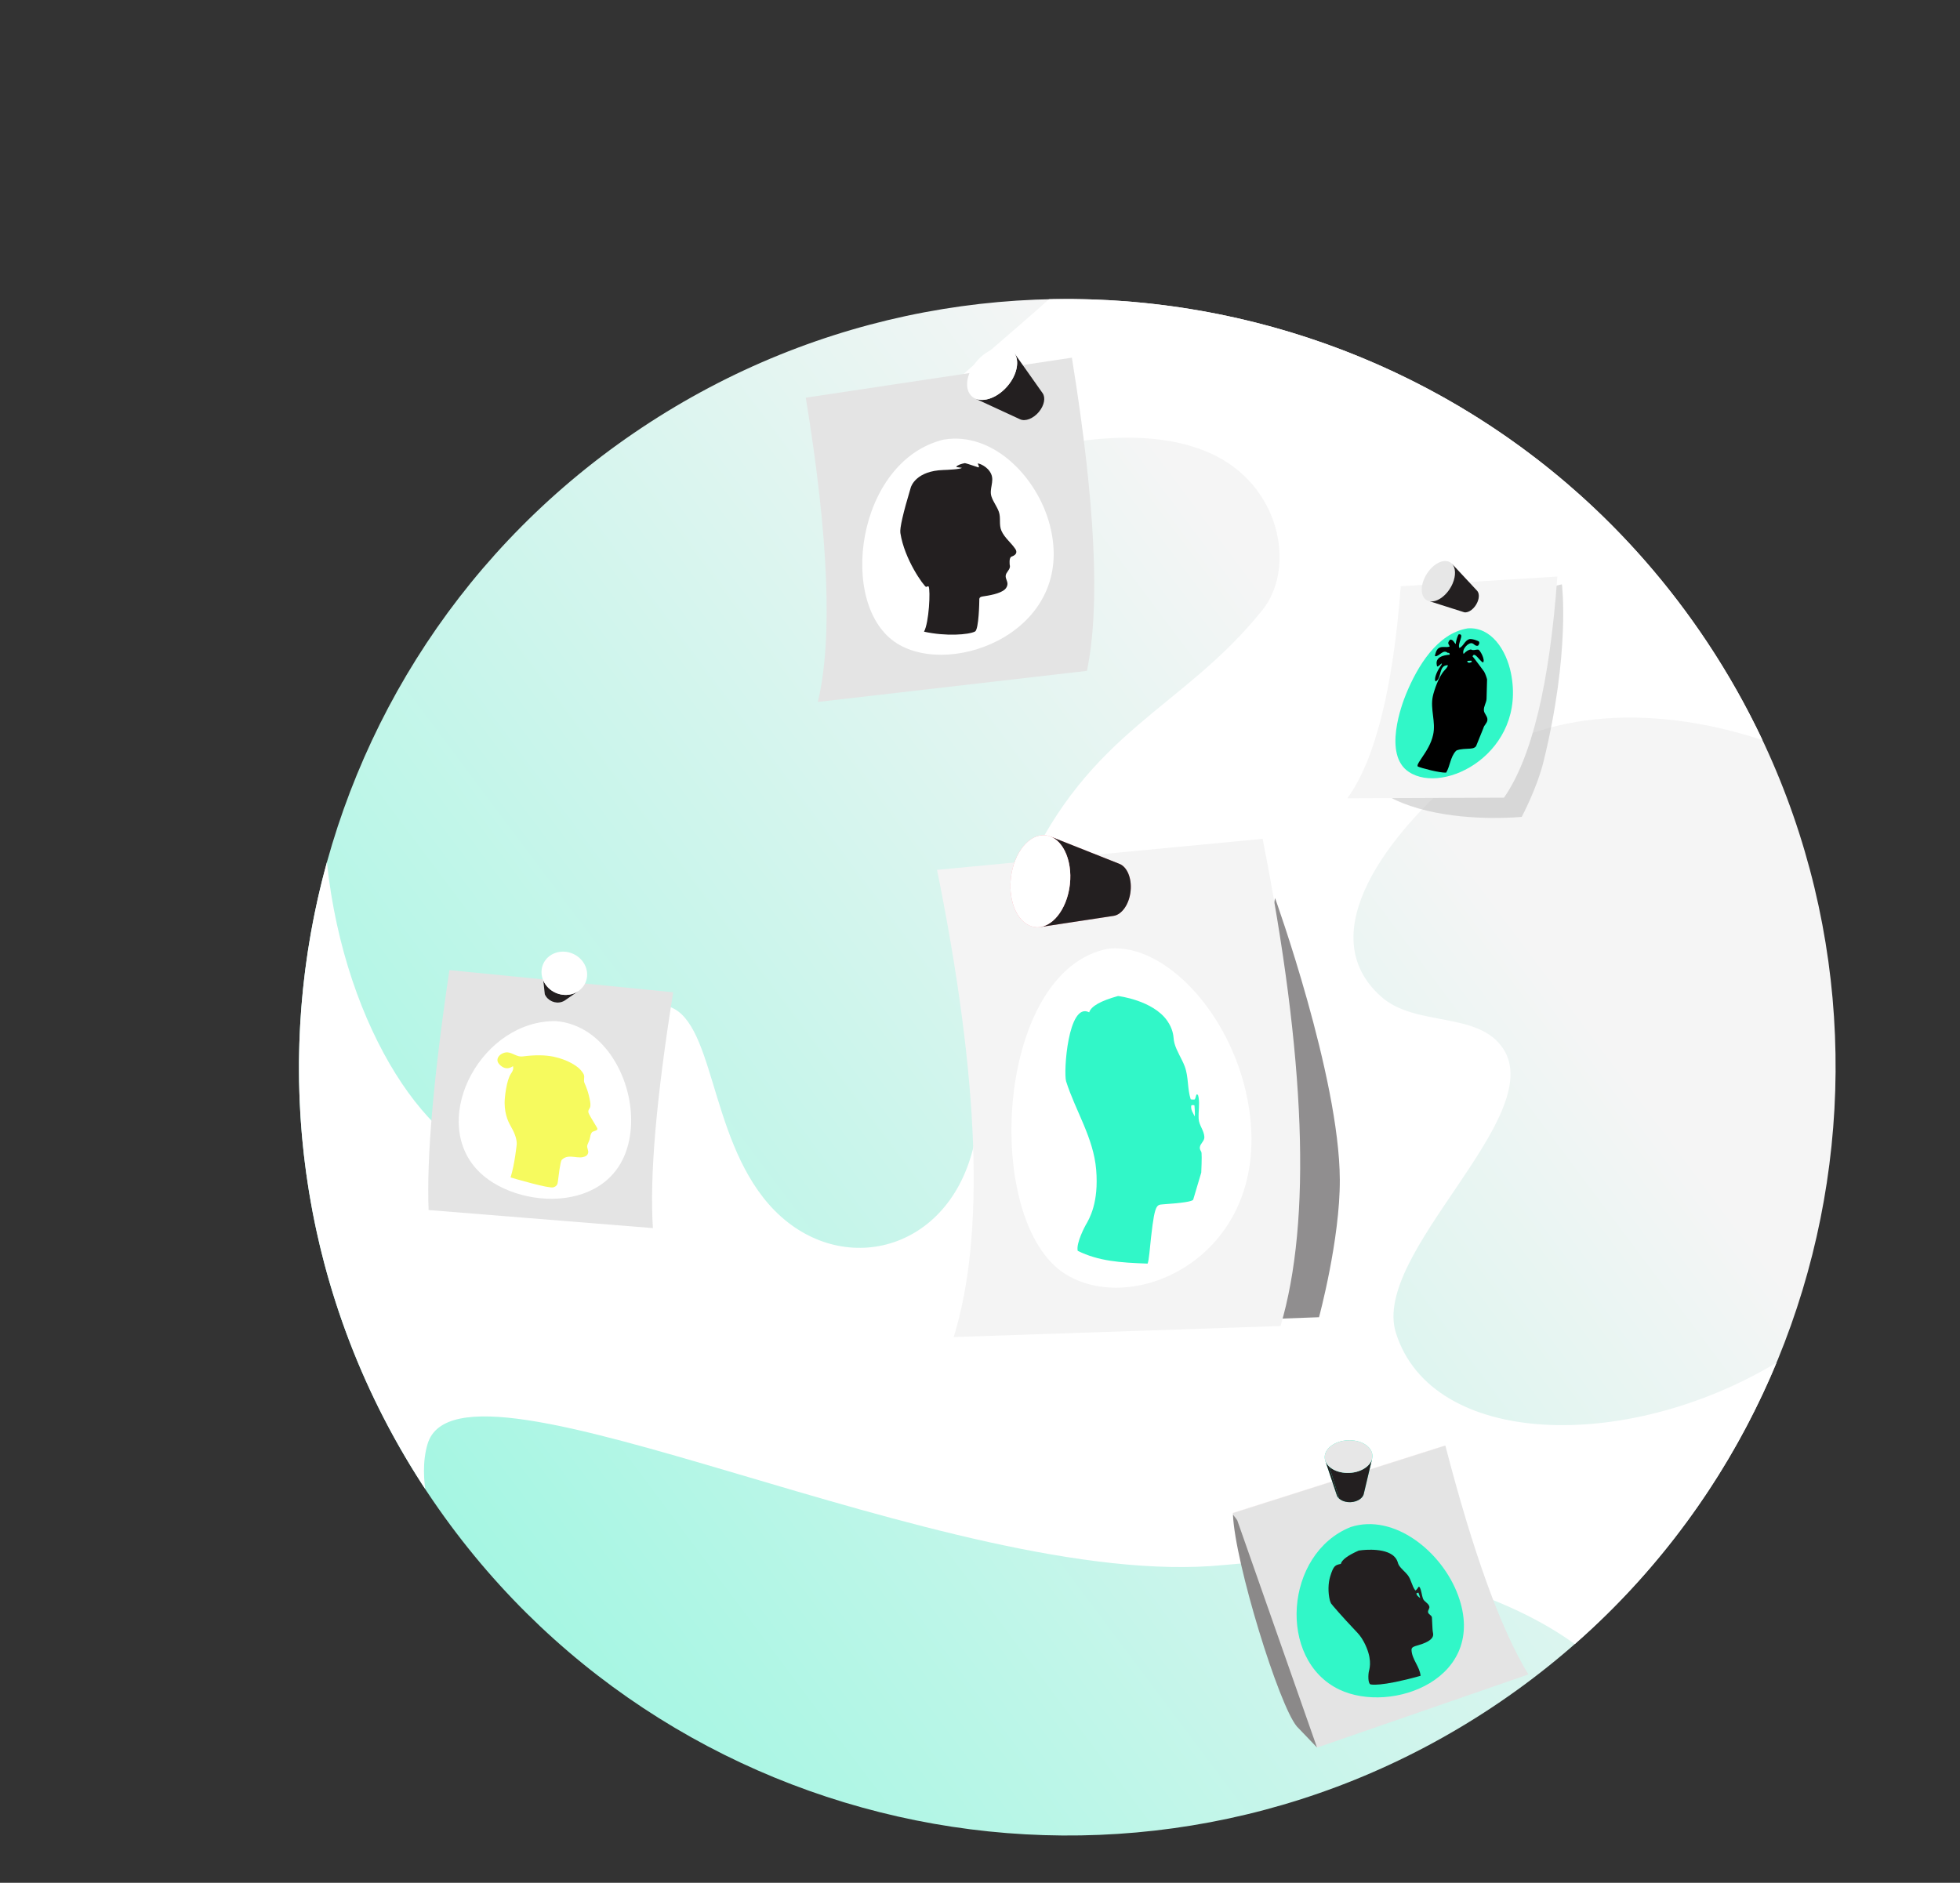
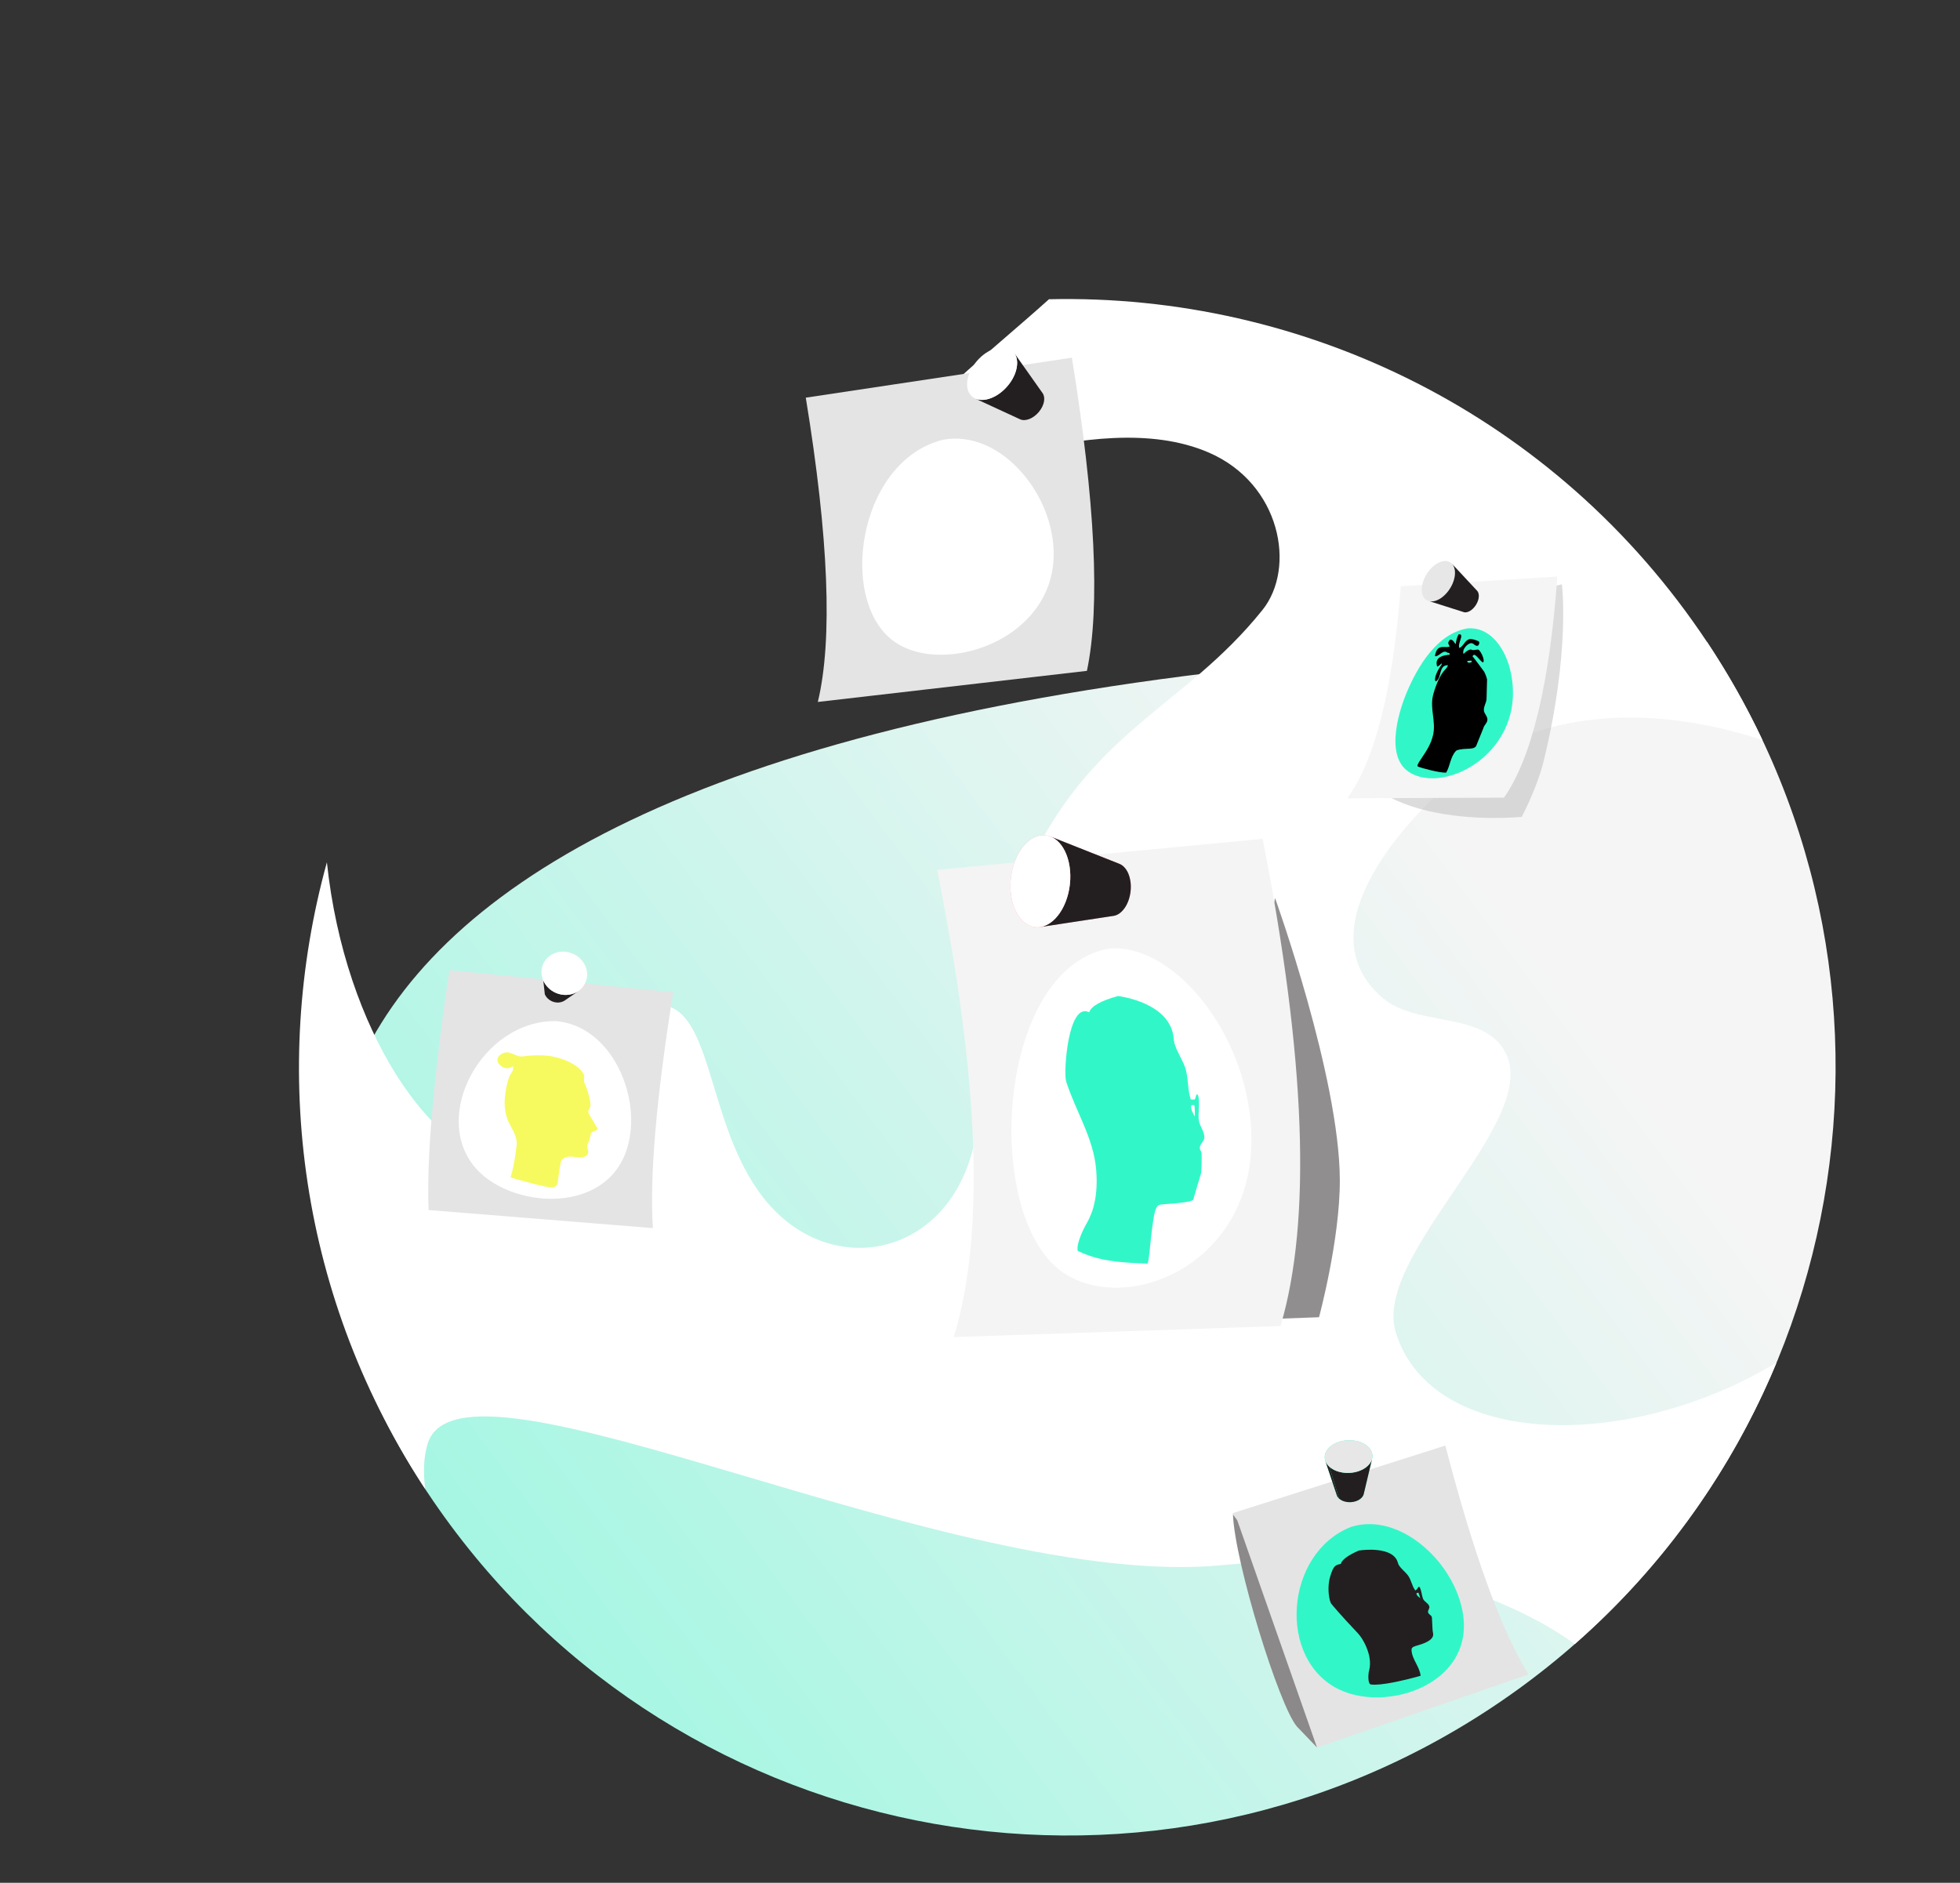
<svg xmlns="http://www.w3.org/2000/svg" width="967" height="929" viewBox="0 0 967 929" fill="none">
  <rect x="0" y="0" width="967" height="929" fill="#333333" stroke="none" />
  <g clip-path="url(#clip0_2185_1280)">
-     <path d="M210.945 736.461C326.847 910.775 562.114 958.127 736.428 842.225C910.741 726.322 958.093 491.056 842.191 316.742C726.289 142.428 491.023 95.076 316.709 210.978C142.395 326.88 95.043 562.147 210.945 736.461Z" fill="url(#paint0_linear_2185_1280)" />
+     <path d="M210.945 736.461C326.847 910.775 562.114 958.127 736.428 842.225C910.741 726.322 958.093 491.056 842.191 316.742C142.395 326.88 95.043 562.147 210.945 736.461Z" fill="url(#paint0_linear_2185_1280)" />
    <path d="M261.996 830.002C233.72 802.963 201.171 745.343 210.945 712.502C227.172 657.982 468.888 785.624 603.72 772.207C686.368 763.983 748.021 790.033 776.939 811.21C821.345 772.245 854.822 724.494 876.485 672.351C802.268 716.961 706.372 714.128 688.685 657.624C676.427 618.463 763.683 551.125 741.656 517.466C729.438 498.797 698.502 506.865 681.53 491.859C645.96 460.406 686.629 410.092 720.616 381.547C756.657 351.275 812.208 346.276 869.549 365.185C861.619 348.394 852.476 332.204 842.191 316.743C767.477 204.373 643.159 144.771 517.543 147.644C485.958 176.119 434.278 215.947 442.186 228.992C452.708 246.348 538.817 198.408 596.388 223.299C631.827 238.621 639.606 280.11 622.836 300.997C583.373 350.149 537.882 359.608 505.311 431.662C478 492.081 493.812 519.294 479.256 569.72C464.677 620.222 410.878 630.279 379.26 594.153C349.246 559.86 352.543 501.284 328.374 496.188C302.231 490.676 282.049 574.556 247.601 572.655C214.149 570.809 170.168 509.476 161.281 425.468C133.021 527.714 147.6 641.191 210.945 736.46C252.438 798.864 147.131 815.306 210.945 843.502C215.725 826.845 294.259 874.554 277.996 859.002L261.996 830.002Z" fill="white" />
    <path opacity="0.5" d="M730.034 297.025L770.604 288.329C770.604 288.329 774.816 321.585 761.571 375.607C758.282 389.022 750.766 403.054 750.766 403.054C750.766 403.054 727.16 405.464 704.448 400.102C679.198 394.142 674.593 383.729 674.593 383.729L696.477 302.892L730.034 297.025Z" fill="#BABABA" />
    <path d="M691.095 289.257L768.345 284.48C767.398 297.623 766.14 309.763 764.575 320.887C763.006 332.032 761.127 342.163 758.94 351.264C756.748 360.388 754.244 368.482 751.431 375.529C748.619 382.576 745.475 388.617 742.03 393.569L664.748 393.875C668.185 389.129 671.313 383.359 674.131 376.581C676.941 369.824 679.445 362.062 681.64 353.313C683.831 344.584 685.715 334.868 687.292 324.178C688.866 313.508 690.135 301.864 691.095 289.256L691.095 289.257Z" fill="#F5F5F5" />
    <path d="M724.156 310.043C708.995 312.465 699.225 329.007 693.7 342.457C691.677 347.379 682.239 372.366 695.061 380.864C712.643 392.518 753.194 371.026 745.484 332.302C743.16 320.63 735.665 309.22 724.156 310.043Z" fill="#31F7C8" />
    <path d="M724.9 327.008C724.443 327.023 724.152 326.853 723.862 326.401C723.919 326.201 724.084 326.1 724.114 326.094C724.405 326.032 724.702 326.053 724.996 326.032C725.291 326.011 725.586 325.99 725.881 325.97C726.065 326.269 726.181 326.456 726.229 326.531C725.784 326.753 725.323 326.981 724.9 327.008ZM719.699 312.974C719.322 313.217 718.268 316.093 718.248 317.782C717.348 317.11 717.086 315.699 715.703 315.587C715.289 315.553 714.383 316.735 714.535 317.481C714.65 318.04 715.138 318.439 715.194 319.022C713.475 319.669 711.536 318.707 709.872 319.754C708.523 320.603 708.093 322.844 707.952 323.58C708.023 323.651 708.119 323.745 708.191 323.815C710.338 323.714 712.016 320.182 714.249 322.131L714.385 322.079C715.139 322.2 715.168 322.205 715.235 323.038C707.685 323.599 708.625 327.3 709.026 328.881C710.061 328.698 710.55 327.706 711.415 327.272C711.275 327.857 711.19 328.145 710.649 328.856C708.952 331.09 707.213 335.367 708.358 336.221C711.543 334.441 709.587 328.259 714.29 328.201C714.285 328.688 714.281 329.04 712.628 330.81C709.623 334.026 707.581 340.97 707.202 342.33C707.103 342.686 706.991 343.165 706.913 343.526C705.535 349.881 708.484 356.204 707.056 362.56C706.07 366.944 703.92 370.334 701.211 374.311C699.273 377.156 699.265 377.55 699.43 378.171C701.257 379.008 710.413 381.406 713.48 381.226C715.506 377.858 715.502 373.575 718.286 370.547C718.849 369.934 720.861 369.562 724.32 369.433C725.9 369.374 727.393 369.318 728.254 368.156C728.276 368.127 731.841 359.32 731.853 359.265C732.19 357.785 733.668 356.879 733.838 355.315C734.045 353.42 732.209 352.259 732.097 350.478C731.973 348.501 733.267 346.862 733.411 344.949L733.67 335.249C733.574 334.615 732.79 332.31 732.177 331.339C732.132 331.269 726.787 323.991 726.504 323.901C727.41 321.241 729.892 325.981 731.657 326.898C732.949 325.74 730.206 320.664 729.338 320.546C728.124 320.381 726.881 321.173 725.684 320.437C724.528 320.58 723.328 321.323 722.083 322.668C721.073 320.421 724.457 316.839 726.328 317.405C727.296 317.698 727.863 318.906 729.088 318.614C729.447 318.529 730.105 317.359 729.686 316.606C729.468 316.214 726.017 315 724.876 315.37C722.606 316.108 722.086 318.785 720.02 319.748C718.841 317.541 722.878 312.636 719.699 312.974Z" fill="black" />
    <path d="M705.367 296.683C701.503 296.015 700.288 291.041 702.652 285.572C705.017 280.104 710.065 276.214 713.929 276.882C717.793 277.55 719.008 282.524 716.644 287.992C714.279 293.46 709.231 297.351 705.367 296.683Z" fill="#E7E7E7" />
    <path d="M716.36 278.179C720.489 282.61 724.619 287.041 728.748 291.472C729.794 292.594 729.921 294.775 728.91 297.113C727.551 300.256 724.649 302.493 722.428 302.109L705.365 296.682C709.229 297.35 714.277 293.459 716.642 287.992C718.401 283.924 718.179 280.13 716.36 278.179Z" fill="#231F20" />
    <path opacity="0.5" d="M629.083 443.144C629.083 443.144 660.796 531.242 661.022 582.015C661.154 611.59 650.76 649.933 650.76 649.933L617.519 651.148L591.505 625.777L629.082 443.145L629.083 443.144Z" fill="#231F20" />
    <path d="M462.308 429.202L622.944 413.887C628.271 440.929 632.446 466.219 635.473 489.746C638.497 513.255 640.377 535.028 641.113 555.046C641.85 575.07 641.445 593.357 639.892 609.886C638.338 626.437 635.634 641.242 631.774 654.27L470.521 659.723C474.402 647.224 477.134 633.022 478.724 617.146C480.312 601.29 480.762 583.749 480.076 564.545C479.391 545.345 477.569 524.466 474.612 501.925C471.653 479.367 467.553 455.121 462.308 429.203L462.308 429.202Z" fill="#F4F4F4" />
    <path d="M547.326 468.005C490.671 477.896 484.282 603.22 525.852 628.778C561.431 650.654 630.718 617.172 615.208 541.185C606.779 499.886 575.058 465.69 547.326 468.005Z" fill="white" />
    <path d="M589.485 550.884C589.058 550.032 588.529 549.231 588.159 548.35C587.864 547.646 587.706 547.056 587.687 546.598C587.635 545.26 587.63 545.15 589.267 545.334C589.355 545.479 589.611 549.192 589.485 550.884ZM551.601 491.447C543.051 493.81 538.307 496.492 537.368 499.493C526.937 494.089 524.61 529.222 525.992 533.567C530.647 548.202 539.519 561.404 540.82 577.18C542.153 593.34 537.562 601.183 535.602 604.533C535.553 604.616 530.806 613.268 531.71 617.174C542.037 622.263 552.517 622.997 566.193 623.479C566.527 622.621 566.825 620.871 567.087 618.23C569.444 594.529 570.16 594.48 573.599 594.248C583.393 593.586 588.425 592.8 588.696 591.89L592.659 578.564C592.945 572.199 592.944 568.773 592.654 568.284C592.133 567.407 591.895 566.863 591.958 566.143C592.131 564.18 594.285 563.083 594.196 561.007C594.057 557.741 591.523 555.225 591.367 551.964C591.203 548.512 591.893 545.06 591.366 541.609C591.301 541.181 591.154 540.617 591.021 540.205C590.827 540.132 590.568 540.035 590.372 539.962C589.91 540.75 589.939 541.717 589.443 542.492C588.947 542.596 588.288 542.581 587.465 542.446C585.722 537.154 586.473 531.408 584.5 526.159C583.035 522.263 580.569 518.811 579.441 514.764C579.162 513.761 579.091 512.968 579.015 512.128C578.914 510.994 578.604 507.546 575.839 503.612C568.747 493.527 551.75 491.435 551.601 491.447Z" fill="#31F7C8" />
    <path d="M557.774 439.858C558.593 432.665 555.51 426.408 550.889 425.882C546.268 425.357 541.859 430.762 541.04 437.955C540.222 445.147 543.305 451.405 547.926 451.93C552.547 452.456 556.956 447.051 557.774 439.858Z" fill="#FD98A4" />
    <path d="M552.308 426.241C551.782 426.032 551.229 425.903 550.653 425.864C546.011 425.541 541.69 431.119 541.002 438.324C540.313 445.528 543.519 451.631 548.161 451.955L511.121 457.482C503.049 456.919 497.477 446.308 498.674 433.781C499.871 421.254 507.384 411.554 515.455 412.116C516.455 412.185 517.416 412.409 518.332 412.772C529.658 417.261 540.984 421.751 552.309 426.24L552.308 426.241Z" fill="#FD98A4" />
    <path d="M513.253 457.398C512.549 457.504 511.835 457.536 511.117 457.486L548.158 451.959C548.571 451.988 548.981 451.97 549.387 451.908C548.302 452.073 546.857 452.292 545.774 452.458C545.232 452.54 544.509 452.649 543.967 452.732C542.883 452.897 541.438 453.116 540.355 453.282C539.272 453.447 537.825 453.666 536.742 453.831C536.2 453.914 535.478 454.023 534.936 454.106C533.851 454.27 532.406 454.49 531.323 454.655C530.24 454.82 528.793 455.039 527.71 455.204C527.168 455.287 526.446 455.396 525.904 455.479C524.819 455.643 523.374 455.863 522.291 456.028C521.208 456.193 519.761 456.412 518.678 456.578C518.136 456.66 517.414 456.769 516.872 456.852C515.787 457.017 514.342 457.236 513.259 457.402L513.253 457.398Z" fill="#FD98A4" />
    <path d="M549.389 451.905C548.304 452.069 546.859 452.289 545.776 452.454C545.234 452.537 544.512 452.646 543.97 452.729C542.885 452.893 541.44 453.113 540.357 453.278C539.274 453.443 537.827 453.662 536.744 453.827C536.202 453.91 535.48 454.019 534.938 454.102C533.853 454.267 532.408 454.486 531.325 454.651C530.242 454.817 528.795 455.036 527.712 455.201C527.17 455.284 526.448 455.393 525.906 455.475C524.821 455.64 523.376 455.86 522.293 456.025C521.21 456.19 519.763 456.409 518.68 456.574C518.138 456.657 517.416 456.766 516.874 456.849C515.789 457.013 514.344 457.233 513.261 457.398C520.482 456.301 526.816 447.235 527.906 435.822C528.954 424.846 524.806 415.342 518.335 412.778C529.662 417.267 540.987 421.756 552.312 426.245C556.034 427.72 558.419 433.187 557.816 439.499C557.189 446.063 553.547 451.277 549.393 451.908L549.389 451.905Z" fill="#231F20" />
    <path d="M527.834 436.454C529.257 423.948 523.898 413.069 515.864 412.155C507.829 411.24 500.163 420.638 498.74 433.144C497.317 445.651 502.677 456.53 510.711 457.444C518.745 458.358 526.412 448.961 527.834 436.454Z" fill="white" />
    <path d="M221.716 478.658L332.12 489.598C330.029 502.684 328.255 514.915 326.796 526.29C325.339 537.65 324.194 548.172 323.362 557.851C322.53 567.531 322.009 576.381 321.802 584.392C321.593 592.415 321.698 599.61 322.12 605.961L211.466 597.046C211.202 590.597 211.22 583.287 211.517 575.131C211.813 566.987 212.388 557.988 213.241 548.14C214.093 538.294 215.225 527.585 216.635 516.022C218.047 504.442 219.741 491.987 221.716 478.658Z" fill="#E4E4E4" />
    <path d="M274.383 503.838C238.138 503.187 212.191 550.667 234.722 576.413C253.657 598.052 307.839 600.405 311.241 556.667C313.059 533.295 298.369 505.85 274.383 503.838Z" fill="white" />
    <path d="M250.377 519.239C247.233 519.125 243.819 522.253 246.234 525C247.689 526.656 250.058 528.18 253.088 526.043C253.137 526.312 253.19 526.674 253.203 526.948C253.257 528.047 252.506 529.146 252.103 529.736C249.866 533.013 248.939 541.551 248.964 544.243C249.022 550.491 251.103 554.157 252.347 556.347C254.097 559.431 254.997 562.244 254.948 564.484C254.947 564.557 253.937 574.518 251.902 580.964C253.821 581.532 270.714 586.49 272.941 585.854C274.958 585.279 275.112 584.014 275.248 582.897C276.466 572.906 276.904 572.505 277.329 572.117C280.876 568.872 285.464 572.526 289.169 570.331C289.359 570.219 289.832 569.87 290.114 569.065C290.611 567.648 289.305 566.373 289.791 564.956C290.2 563.763 290.892 562.673 291.081 561.4C291.346 559.618 291.834 558.602 292.545 558.355C294.888 557.54 295.189 557.435 294.235 555.887C291.772 551.891 290.467 549.587 290.319 548.975C290.11 548.109 290.48 547.536 290.638 547.29C291.292 546.278 291.764 545.546 290.512 540.482C290.009 538.445 289.286 536.385 288.363 534.358C287.759 533.031 288.56 531.595 288.046 530.261C287.978 530.085 287.324 528.495 285.213 526.731C284.474 526.114 280.425 522.954 273.31 521.424C269.087 520.516 263.89 520.459 257.863 521.255C255.088 521.622 252.994 519.458 250.375 519.239" fill="#F6FA5E" />
    <path d="M285.398 488.987C283.188 490.512 280.978 492.037 278.768 493.562C278.324 493.869 277.826 494.123 277.279 494.311C273.985 495.447 270.186 493.777 268.793 490.582L268.055 483.805C270.476 489.361 277.081 492.264 282.809 490.29C283.759 489.962 284.626 489.521 285.398 488.988L285.398 488.987Z" fill="#231F20" />
    <path d="M268.051 483.802C265.63 478.246 268.311 472.141 274.038 470.166C279.766 468.192 286.372 471.095 288.793 476.651C291.214 482.207 288.533 488.312 282.806 490.287C277.078 492.262 270.472 489.358 268.051 483.802Z" fill="white" />
-     <path d="M607.947 746.597L712.826 713.261L713.083 713.258L608.183 746.603L607.947 746.597Z" fill="#F7DBDA" />
    <path d="M608.187 746.601L713.088 713.256C716.54 726.566 719.983 738.896 723.413 750.243C726.84 761.582 730.259 771.954 733.667 781.352C737.077 790.755 740.48 799.196 743.874 806.662C747.274 814.143 750.668 820.655 754.054 826.186L649.739 862.299C646.439 856.581 643.097 849.87 639.716 842.181C636.341 834.507 632.923 825.848 629.465 816.215C626.008 806.588 622.507 795.975 618.963 784.384C615.417 772.784 611.825 760.189 608.187 746.601Z" fill="#E4E4E4" />
    <path d="M666.374 753.459C633.76 766.502 630.066 818.948 660.728 833.626C686.572 845.997 734.357 828.331 719.419 787.287C711.569 765.717 687.853 746.519 666.374 753.459Z" fill="#31F7C8" />
    <path d="M700.671 788.525C700.279 788.183 699.841 787.896 699.477 787.521C699.194 787.229 699.013 786.968 698.941 786.744C698.735 786.103 698.713 786.036 699.804 785.834C700.128 786.663 700.542 787.801 700.671 788.525ZM670.345 765.066C664.935 767.466 661.991 769.66 661.511 771.649C658.762 772.233 657.932 772.41 656.258 777.902C655.238 781.249 655.166 785.796 656.075 789.487C656.109 789.625 656.296 790.349 656.657 791.097C656.821 791.438 662.539 798.107 668.722 804.569C670.121 806.03 671.441 807.41 672.851 810.061C677.063 817.98 675.859 822.726 675.406 824.512C674.99 826.154 674.83 830.553 676.14 831.08C676.179 831.096 680.657 832.509 700.875 826.86C700.433 822.276 696.661 818.871 696.401 814.222C696.319 812.75 697.329 812.455 700.028 811.666C705.117 810.179 707.455 808.274 707.043 805.951C706.914 805.222 706.793 804.534 706.76 803.84L706.464 798.071C706.293 796.864 704.765 796.658 704.556 795.481C704.369 794.436 705.503 793.672 705.167 792.595C704.634 790.885 702.617 790.377 702.026 788.714C701.397 786.941 701.361 785 700.491 783.296C700.439 783.195 700.33 783.082 700.262 782.991C700.145 782.977 699.989 782.958 699.872 782.944C699.176 784.101 698.64 784.698 698.265 784.735C696.505 782.454 696.292 779.407 694.503 777.14C693.153 775.429 691.333 774.137 690.16 772.267C689.905 771.86 689.743 771.301 689.656 771C689.091 769.051 687.857 767.856 686.922 767.197C681.382 763.294 670.438 765.036 670.346 765.067" fill="#231F20" />
    <path d="M660.677 739.426C658.471 737.411 659.13 734.496 662.149 732.914C665.167 731.332 669.402 731.683 671.608 733.698C673.813 735.712 673.154 738.628 670.136 740.209C667.117 741.791 662.882 741.441 660.677 739.426Z" fill="#31F7C8" />
    <path d="M672.822 737.154C673.104 735.964 672.721 734.717 671.607 733.7C669.402 731.686 665.167 731.335 662.148 732.916C659.899 734.095 658.959 736.013 659.539 737.749C658.498 734.634 657.458 731.519 656.418 728.405C656.333 728.15 656.219 727.81 656.134 727.555C655.661 726.139 655.188 724.724 654.715 723.308C654.545 722.798 654.318 722.118 654.148 721.608C654.063 721.354 653.964 721.008 653.864 720.759C652.856 717.742 654.49 714.406 658.4 712.357C663.648 709.606 671.011 710.216 674.846 713.719C676.783 715.488 677.449 717.656 676.958 719.724C675.579 725.533 674.2 731.343 672.821 737.153L672.822 737.154Z" fill="#31F7C8" />
    <path d="M659.538 737.751C657.647 732.088 655.755 726.425 653.863 720.762C654.208 721.794 654.862 722.788 655.84 723.682L660.675 739.431C660.113 738.917 659.736 738.346 659.538 737.751Z" fill="#231F20" />
    <path d="M676.962 719.721C675.583 725.531 674.204 731.341 672.825 737.15C672.549 738.316 671.633 739.426 670.138 740.209C667.119 741.791 662.884 741.44 660.679 739.425L655.844 723.676C659.678 727.178 667.042 727.789 672.29 725.038C674.888 723.676 676.481 721.747 676.962 719.72L676.962 719.721Z" fill="#231F20" />
    <path d="M655.84 723.681C652.005 720.178 653.152 715.109 658.4 712.359C663.648 709.608 671.012 710.218 674.846 713.721C678.681 717.224 677.535 722.293 672.286 725.043C667.038 727.794 659.675 727.184 655.84 723.681Z" fill="#E7E7E7" />
    <path d="M639.868 851.908C631.063 841.675 609.245 771.116 608.294 747.271L610.412 750.113L649.758 862.216L639.868 851.908Z" fill="#8B8989" />
  </g>
  <path d="M397.548 196.216L528.83 176.482C531.716 194.272 534.036 210.834 535.788 226.157C537.542 241.49 538.732 255.599 539.355 268.47C539.979 281.361 540.035 293.023 539.522 303.438C539.007 313.879 537.918 323.078 536.25 331.011L403.493 346.35C405.345 338.625 406.604 329.675 407.273 319.521C407.941 309.393 408.022 298.058 407.522 285.533C407.022 273.027 405.939 259.323 404.278 244.435C402.617 229.556 400.373 213.479 397.548 196.216Z" fill="#E4E4E4" />
  <path d="M465.623 216.893C422.496 227.26 412.84 298.812 442.552 317.469C470.208 334.834 531.637 310.882 517.876 258.792C511.721 235.498 489.994 212.855 465.624 216.894" fill="white" />
-   <path d="M475.972 228.521C474.449 228.821 472.475 229.38 471.719 230.339C472.636 230.668 473.615 230.63 474.554 230.829C473.829 231.571 467.363 231.841 465.398 231.906C452.186 232.344 449.598 239.704 449.346 240.542C445.562 253.142 443.851 260.618 444.213 262.97C446.246 276.179 455.795 289.134 456.899 289.607C457.363 289.335 457.781 289.249 458.151 289.35C459.125 291.282 458.353 307.212 455.884 311.672C466.59 314.057 477.94 313.216 481.05 311.59C482.961 310.59 483.163 296.478 483.156 296.34C483.097 295.235 483.179 294.546 484.819 294.299C487.802 293.849 493.352 293.01 495.786 290.805C496.649 290.023 496.89 289.086 496.981 288.733C497.417 287.038 495.965 285.634 496.184 283.973C496.398 282.342 498.046 281.391 498.244 279.753C498.278 279.477 498.299 279.08 498.183 278.825C498.168 278.791 497.673 275.102 499.076 274.632C502.304 273.549 501.44 271.627 500.919 270.852C498.821 267.729 495.633 265.402 494.076 261.884C492.745 258.88 493.872 255.573 492.806 252.536C491.874 249.881 490.018 247.651 489.147 244.969C487.954 241.29 490.632 237.598 489.023 233.919C487.358 230.111 483.04 228.588 482.374 228.686C482.559 229.203 482.828 229.686 483.02 230.2C482.948 230.329 482.852 230.501 482.78 230.63C478.495 229.185 476.226 228.483 475.972 228.524" fill="#231F20" />
  <path d="M503.287 206.889C502.621 206.582 501.734 206.172 501.068 205.864C500.736 205.71 500.292 205.505 499.96 205.351C499.294 205.044 498.407 204.634 497.741 204.326C497.075 204.019 496.188 203.609 495.522 203.301C495.189 203.148 494.746 202.942 494.413 202.789C493.748 202.482 492.86 202.072 492.195 201.764C491.529 201.457 490.642 201.047 489.976 200.739C489.643 200.585 489.2 200.38 488.867 200.226C488.201 199.919 487.314 199.509 486.648 199.201C485.983 198.894 485.095 198.484 484.43 198.176C484.097 198.023 483.654 197.817 483.321 197.664C482.655 197.357 481.768 196.946 481.102 196.639C485.538 198.687 492.421 196.076 497.248 190.268C501.889 184.682 503.088 177.993 500.427 174.225L514.395 194C515.925 196.167 515.236 200.012 512.567 203.223C509.792 206.562 505.835 208.063 503.285 206.886L503.287 206.889Z" fill="#231F20" />
  <path d="M496.979 190.59C502.397 184.307 503.428 176.424 499.283 172.982C495.138 169.54 487.386 171.842 481.969 178.125C476.552 184.407 475.52 192.29 479.665 195.732C483.81 199.175 491.562 196.872 496.979 190.59Z" fill="white" />
  <defs>
    <linearGradient id="paint0_linear_2185_1280" x1="639.208" y1="310.115" x2="-543.034" y2="1195.24" gradientUnits="userSpaceOnUse">
      <stop stop-color="#F5F5F5" />
      <stop offset="1" stop-color="#31F7C8" />
    </linearGradient>
    <clipPath id="clip0_2185_1280">
      <rect width="842.493" height="758.048" fill="white" transform="translate(632.332 1.119) rotate(56.38)" />
    </clipPath>
  </defs>
</svg>